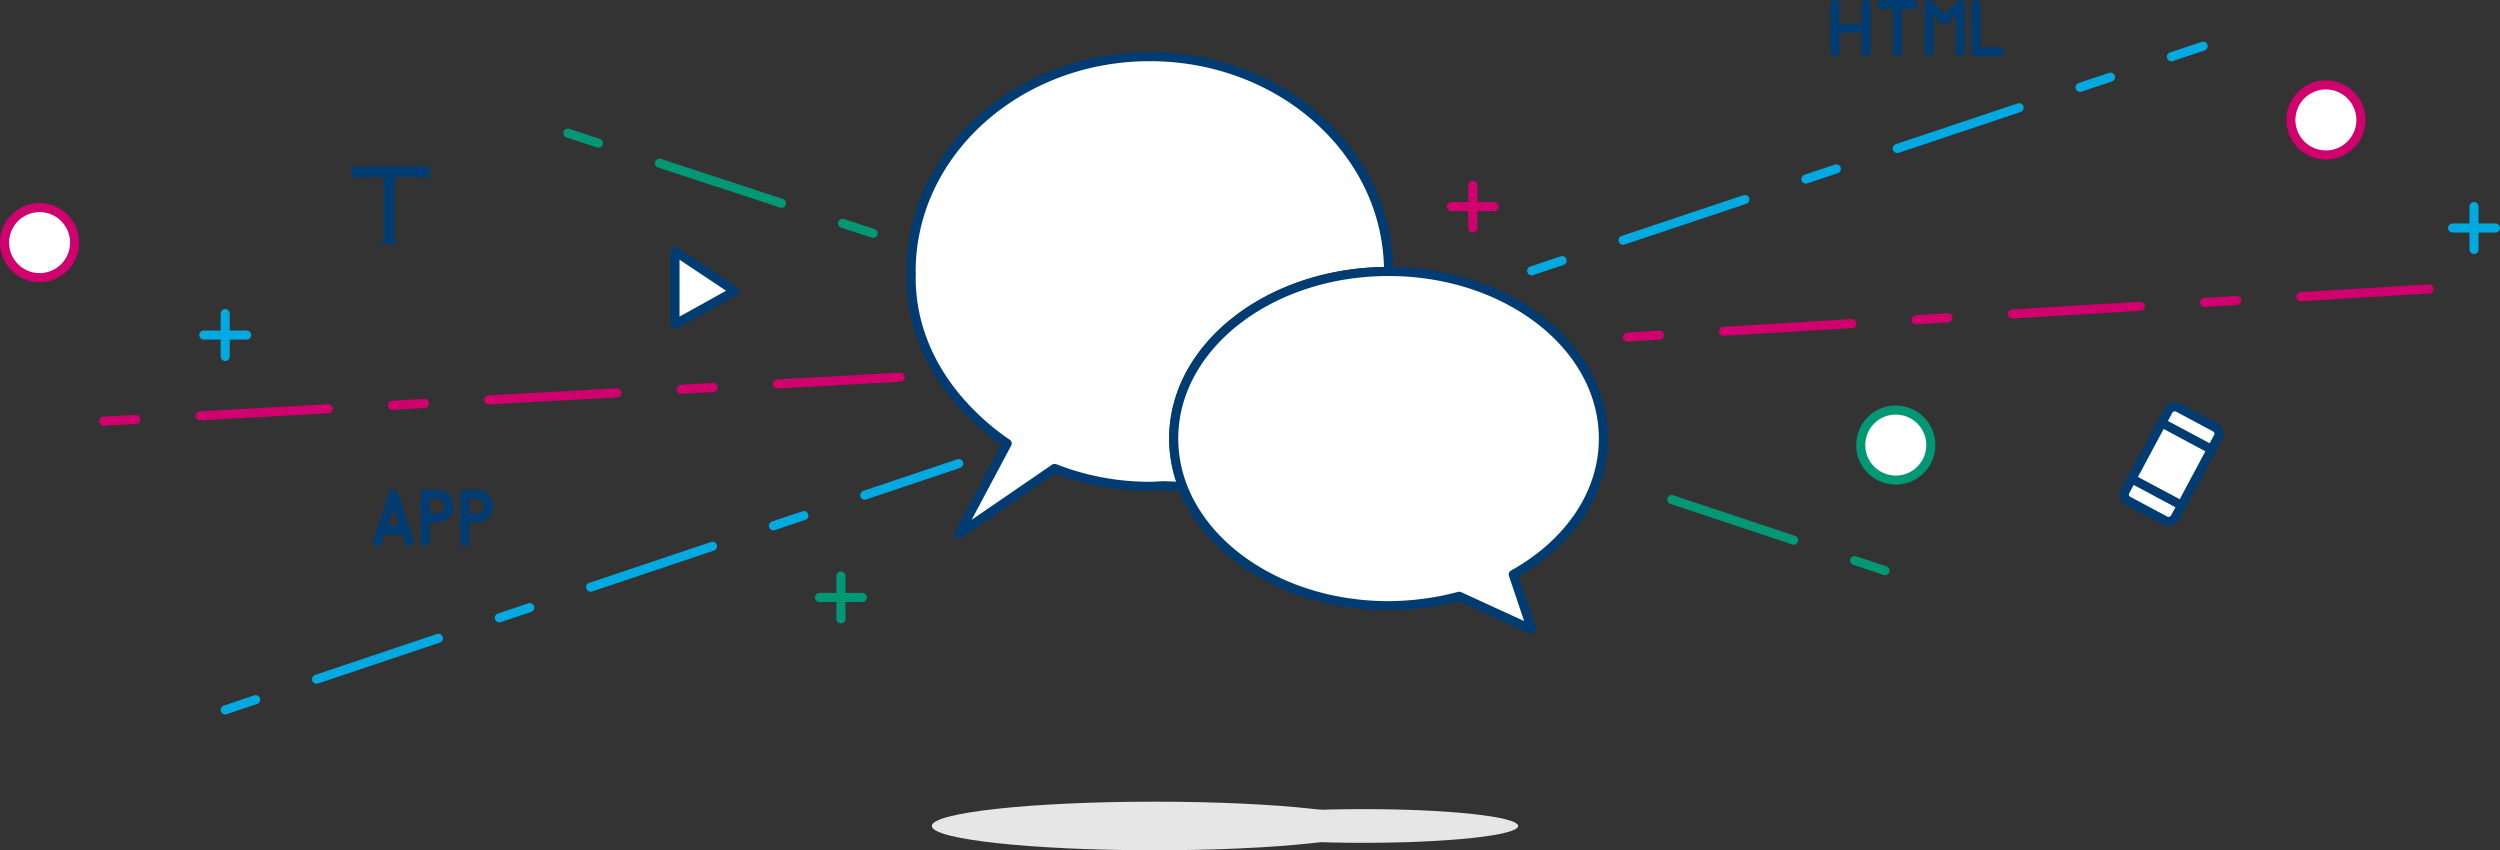
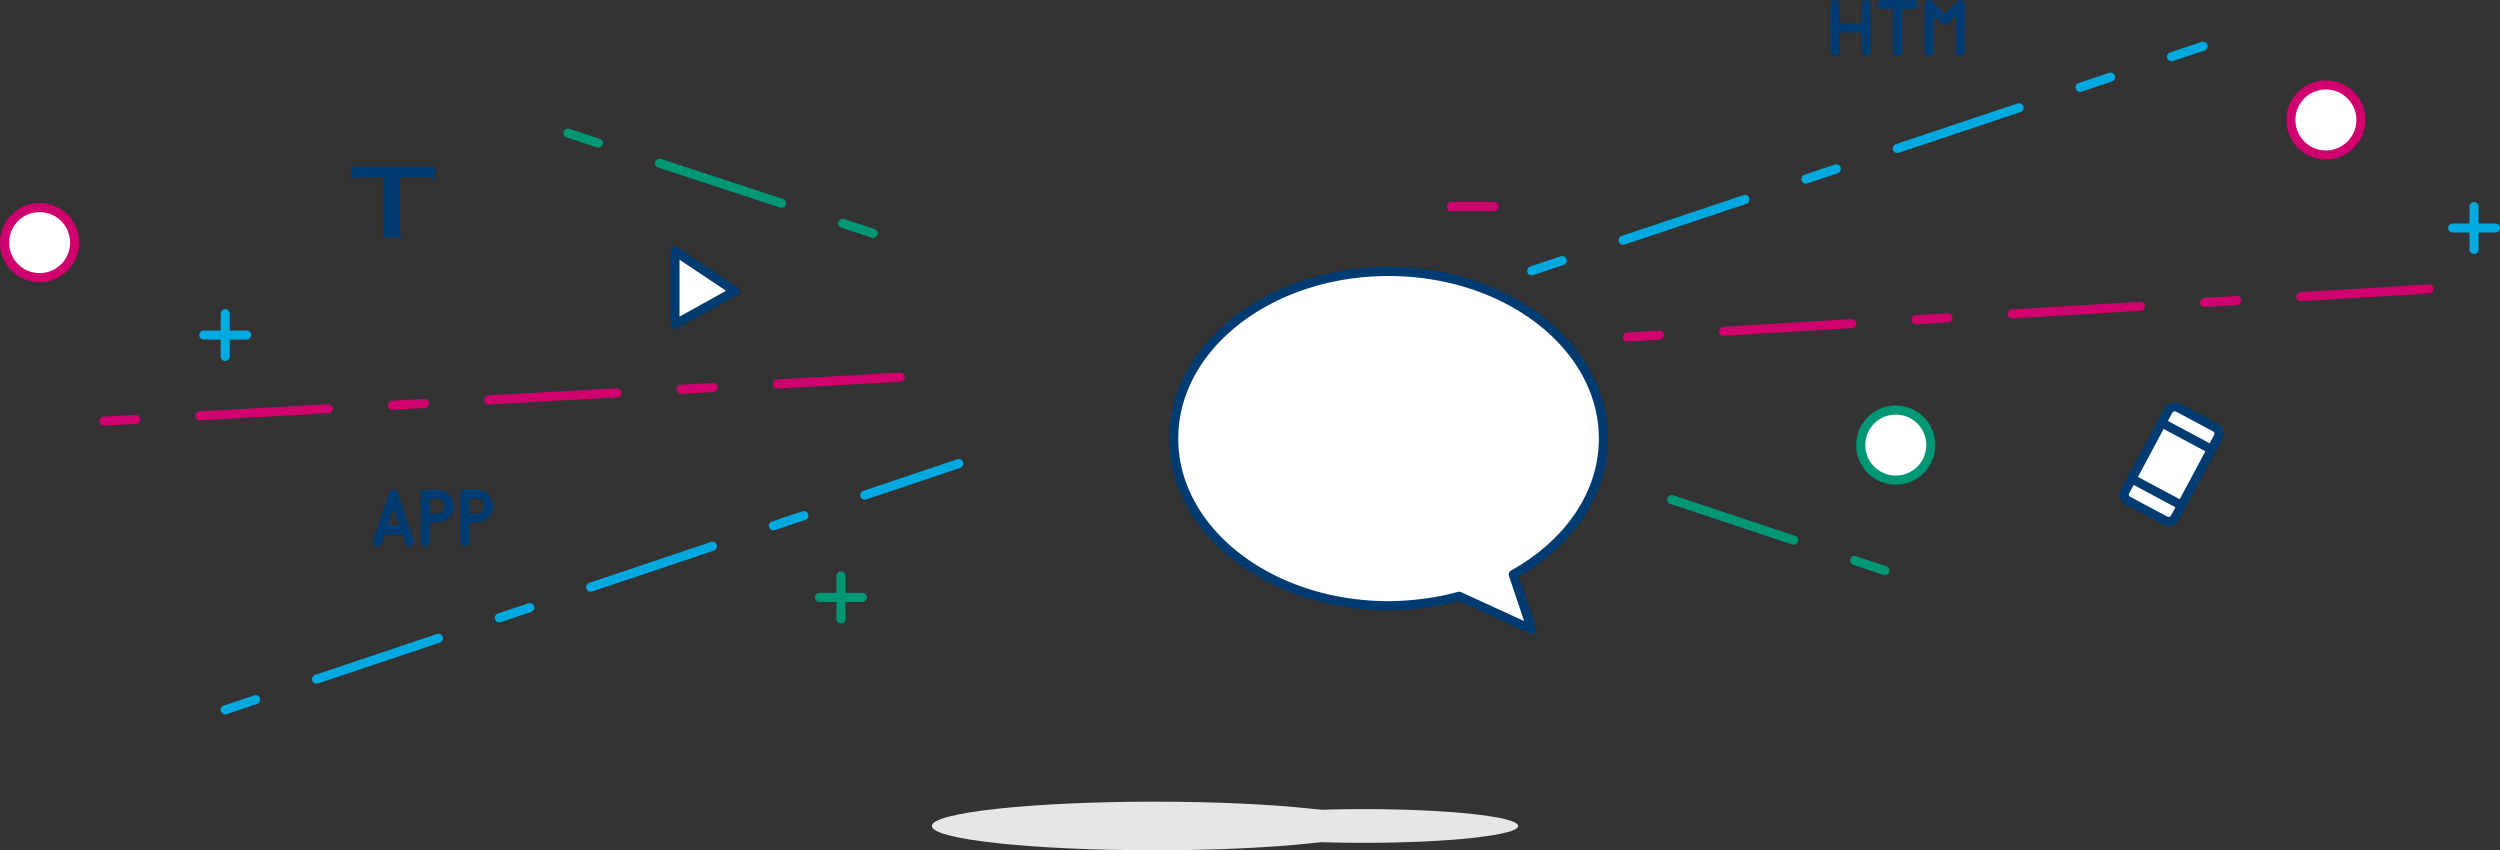
<svg xmlns="http://www.w3.org/2000/svg" width="550" height="187.059" viewBox="0 0 550 187.059">
  <rect x="0" y="0" width="550" height="187.059" fill="#333333" stroke="none" />
  <g id="Group_4190" data-name="Group 4190" transform="translate(-11 -18.287)">
-     <path id="Path_6095" data-name="Path 6095" d="M271.039,124.792a29.181,29.181,0,0,1-1.823-10.016c0-20.3,21.162-36.762,47.266-36.762,0-26.1-23.513-47.266-52.517-47.266S211.447,51.91,211.447,78.014c0,.228.034.448.038.676s-.038.421-.038.637C211.447,90,215.8,99.763,223,107.551c.2.226.391.462.6.684.3.31.609.6.916.908a51.119,51.119,0,0,0,8.06,6.7l-10.623,19.94,21.057-14.441a57.3,57.3,0,0,0,20.957,3.937c.993,0,1.963-.084,2.943-.134l3.621.134-.022-.4C270.687,124.854,270.86,124.814,271.039,124.792Z" fill="#fff" stroke="#003c71" stroke-linecap="round" stroke-linejoin="round" stroke-width="2" />
    <path id="Path_6096" data-name="Path 6096" d="M363.747,114.776c0-20.3-21.161-36.762-47.265-36.762s-47.266,16.459-47.266,36.762,21.162,36.762,47.266,36.762a60.607,60.607,0,0,0,7.918-.556l.03,0a57.709,57.709,0,0,0,7.6-1.518l15.962,7.33-4.076-12.117C355.906,138.005,363.747,127.114,363.747,114.776Z" fill="#fff" stroke="#003c71" stroke-linecap="round" stroke-linejoin="round" stroke-width="2" />
    <g id="Group_4217" data-name="Group 4217">
      <g id="Group_4216" data-name="Group 4216">
        <g id="Group_4215" data-name="Group 4215">
          <rect id="Rectangle_1299" data-name="Rectangle 1299" width="23.273" height="12.412" rx="1.552" transform="translate(477.807 127.725) rotate(-61.857)" fill="#fff" stroke="#003c71" stroke-linecap="round" stroke-linejoin="round" stroke-width="2" />
          <line id="Line_836" data-name="Line 836" x2="10.945" y2="5.855" transform="translate(486.589 111.308)" fill="#fff" stroke="#003c71" stroke-linecap="round" stroke-linejoin="round" stroke-width="2" />
          <line id="Line_837" data-name="Line 837" x2="10.945" y2="5.855" transform="translate(480.003 123.621)" fill="#fff" stroke="#003c71" stroke-linecap="round" stroke-linejoin="round" stroke-width="2" />
        </g>
      </g>
    </g>
    <line id="Line_838" data-name="Line 838" y1="9.672" x2="175.249" transform="translate(33.813 101.267)" fill="none" stroke="#d0006f" stroke-linecap="round" stroke-linejoin="round" stroke-width="2" stroke-dasharray="7.068 14.135 28.271 14.135" />
    <line id="Line_839" data-name="Line 839" y1="54.186" x2="161.38" transform="translate(60.546 120.273)" fill="none" stroke="#00a9e0" stroke-linecap="round" stroke-linejoin="round" stroke-width="2" stroke-dasharray="7.068 14.135 28.271 14.135" />
    <line id="Line_840" data-name="Line 840" x1="56.542" y1="18.847" transform="translate(369.171 124.985)" fill="none" stroke="#009775" stroke-linecap="round" stroke-linejoin="round" stroke-width="2" stroke-dasharray="7.068 14.135 28.271 14.135" />
    <line id="Line_841" data-name="Line 841" y1="49.426" x2="147.726" transform="translate(347.968 28.441)" fill="none" stroke="#00a9e0" stroke-linecap="round" stroke-linejoin="round" stroke-width="2" stroke-dasharray="7.068 14.135 28.271 14.135" />
    <line id="Line_842" data-name="Line 842" x1="78.923" y1="25.915" transform="translate(124.156 43.706)" fill="none" stroke="#009775" stroke-linecap="round" stroke-linejoin="round" stroke-width="2" stroke-dasharray="7.068 14.135 28.271 14.135" />
    <line id="Line_843" data-name="Line 843" y1="11.039" x2="183.912" transform="translate(369.021 81.4)" fill="none" stroke="#d0006f" stroke-linecap="round" stroke-linejoin="round" stroke-width="2" stroke-dasharray="7.068 14.135 28.271 14.135" />
    <ellipse id="Ellipse_394" data-name="Ellipse 394" cx="34" cy="3.709" rx="34" ry="3.709" transform="translate(277 196.291)" fill="#e6e6e6" />
    <ellipse id="Ellipse_395" data-name="Ellipse 395" cx="49" cy="5.345" rx="49" ry="5.345" transform="translate(216 194.655)" fill="#e6e6e6" />
    <circle id="Ellipse_396" data-name="Ellipse 396" cx="7.71" cy="7.71" r="7.71" transform="translate(420.359 108.493)" fill="#fff" stroke="#009775" stroke-linecap="round" stroke-linejoin="round" stroke-width="2" />
    <circle id="Ellipse_397" data-name="Ellipse 397" cx="7.71" cy="7.71" r="7.71" transform="translate(514.988 36.965)" fill="#fff" stroke="#d0006f" stroke-linecap="round" stroke-linejoin="round" stroke-width="2" />
    <circle id="Ellipse_398" data-name="Ellipse 398" cx="7.71" cy="7.71" r="7.71" transform="translate(12 63.951)" fill="#fff" stroke="#d0006f" stroke-linecap="round" stroke-linejoin="round" stroke-width="2" />
    <g id="Group_4218" data-name="Group 4218">
      <line id="Line_844" data-name="Line 844" y2="9.424" transform="translate(60.546 87.29)" fill="none" stroke="#00a9e0" stroke-linecap="round" stroke-linejoin="round" stroke-width="2" />
      <line id="Line_845" data-name="Line 845" x2="9.424" transform="translate(55.834 92.002)" fill="none" stroke="#00a9e0" stroke-linecap="round" stroke-linejoin="round" stroke-width="2" />
    </g>
    <g id="Group_4219" data-name="Group 4219">
      <line id="Line_846" data-name="Line 846" y2="9.424" transform="translate(555.288 63.731)" fill="none" stroke="#00a9e0" stroke-linecap="round" stroke-linejoin="round" stroke-width="2" />
      <line id="Line_847" data-name="Line 847" x2="9.424" transform="translate(550.576 68.443)" fill="none" stroke="#00a9e0" stroke-linecap="round" stroke-linejoin="round" stroke-width="2" />
    </g>
    <g id="Group_4220" data-name="Group 4220">
      <line id="Line_848" data-name="Line 848" y2="9.424" transform="translate(196.011 145.01)" fill="none" stroke="#009775" stroke-linecap="round" stroke-linejoin="round" stroke-width="2" />
      <line id="Line_849" data-name="Line 849" x2="9.424" transform="translate(191.299 149.722)" fill="none" stroke="#009775" stroke-linecap="round" stroke-linejoin="round" stroke-width="2" />
    </g>
    <g id="Group_4221" data-name="Group 4221">
-       <line id="Line_850" data-name="Line 850" y2="9.424" transform="translate(335.01 59.019)" fill="none" stroke="#d0006f" stroke-linecap="round" stroke-linejoin="round" stroke-width="2" />
      <line id="Line_851" data-name="Line 851" x2="9.424" transform="translate(330.298 63.731)" fill="none" stroke="#d0006f" stroke-linecap="round" stroke-linejoin="round" stroke-width="2" />
    </g>
    <path id="Path_6097" data-name="Path 6097" d="M159.495,73.554V89.639l13.161-7.311Z" fill="#fff" stroke="#003c71" stroke-linecap="round" stroke-linejoin="round" stroke-width="2" />
    <path id="Path_6098" data-name="Path 6098" d="M104.546,132.249h2.616a2.617,2.617,0,0,0,2.617-2.616h0a2.617,2.617,0,0,0-2.617-2.617h-2.616v10.466" fill="none" stroke="#003c71" stroke-linecap="round" stroke-linejoin="round" stroke-width="2" />
    <path id="Path_6099" data-name="Path 6099" d="M113.267,132.249h2.617a2.616,2.616,0,0,0,2.616-2.616h0a2.617,2.617,0,0,0-2.616-2.617h-2.617v10.466" fill="none" stroke="#003c71" stroke-linecap="round" stroke-linejoin="round" stroke-width="2" />
    <path id="Path_6100" data-name="Path 6100" d="M101.057,137.482l-3.489-10.466L94.08,137.482" fill="none" stroke="#003c71" stroke-linecap="round" stroke-linejoin="round" stroke-width="2" />
    <line id="Line_852" data-name="Line 852" x2="5.233" transform="translate(94.952 134.865)" fill="none" stroke="#003c71" stroke-linecap="round" stroke-linejoin="round" stroke-width="2" />
    <g id="Group_4222" data-name="Group 4222">
      <line id="Line_853" data-name="Line 853" y2="10.358" transform="translate(414.654 19.287)" fill="none" stroke="#003c71" stroke-linecap="round" stroke-linejoin="round" stroke-width="2" />
      <line id="Line_854" data-name="Line 854" x2="6.905" transform="translate(414.654 24.466)" fill="none" stroke="#003c71" stroke-linecap="round" stroke-linejoin="round" stroke-width="2" />
      <line id="Line_855" data-name="Line 855" y2="10.358" transform="translate(421.56 19.287)" fill="none" stroke="#003c71" stroke-linecap="round" stroke-linejoin="round" stroke-width="2" />
      <line id="Line_856" data-name="Line 856" x2="6.905" transform="translate(425.012 19.287)" fill="none" stroke="#003c71" stroke-linecap="round" stroke-linejoin="round" stroke-width="2" />
      <line id="Line_857" data-name="Line 857" y2="10.358" transform="translate(428.465 19.287)" fill="none" stroke="#003c71" stroke-linecap="round" stroke-linejoin="round" stroke-width="2" />
      <path id="Path_6101" data-name="Path 6101" d="M435.37,29.645V19.287l3.453,3.453,3.453-3.453V29.645" fill="none" stroke="#003c71" stroke-linecap="round" stroke-linejoin="round" stroke-width="2" />
-       <path id="Path_6102" data-name="Path 6102" d="M445.728,19.287V29.645h5.179" fill="none" stroke="#003c71" stroke-linecap="round" stroke-linejoin="round" stroke-width="2" />
    </g>
-     <path id="Path_6103" data-name="Path 6103" d="M88.359,54.9V58.43c0-.813.659-1.178,1.472-1.178h5.6V70.5c0,.814-.365,1.473-1.178,1.473h4.712c-.814,0-1.178-.659-1.178-1.473V57.252h6.184c.813,0,1.472.365,1.472,1.178V54.9Z" fill="#003c71" />
+     <path id="Path_6103" data-name="Path 6103" d="M88.359,54.9V58.43c0-.813.659-1.178,1.472-1.178h5.6V70.5h4.712c-.814,0-1.178-.659-1.178-1.473V57.252h6.184c.813,0,1.472.365,1.472,1.178V54.9Z" fill="#003c71" />
  </g>
</svg>